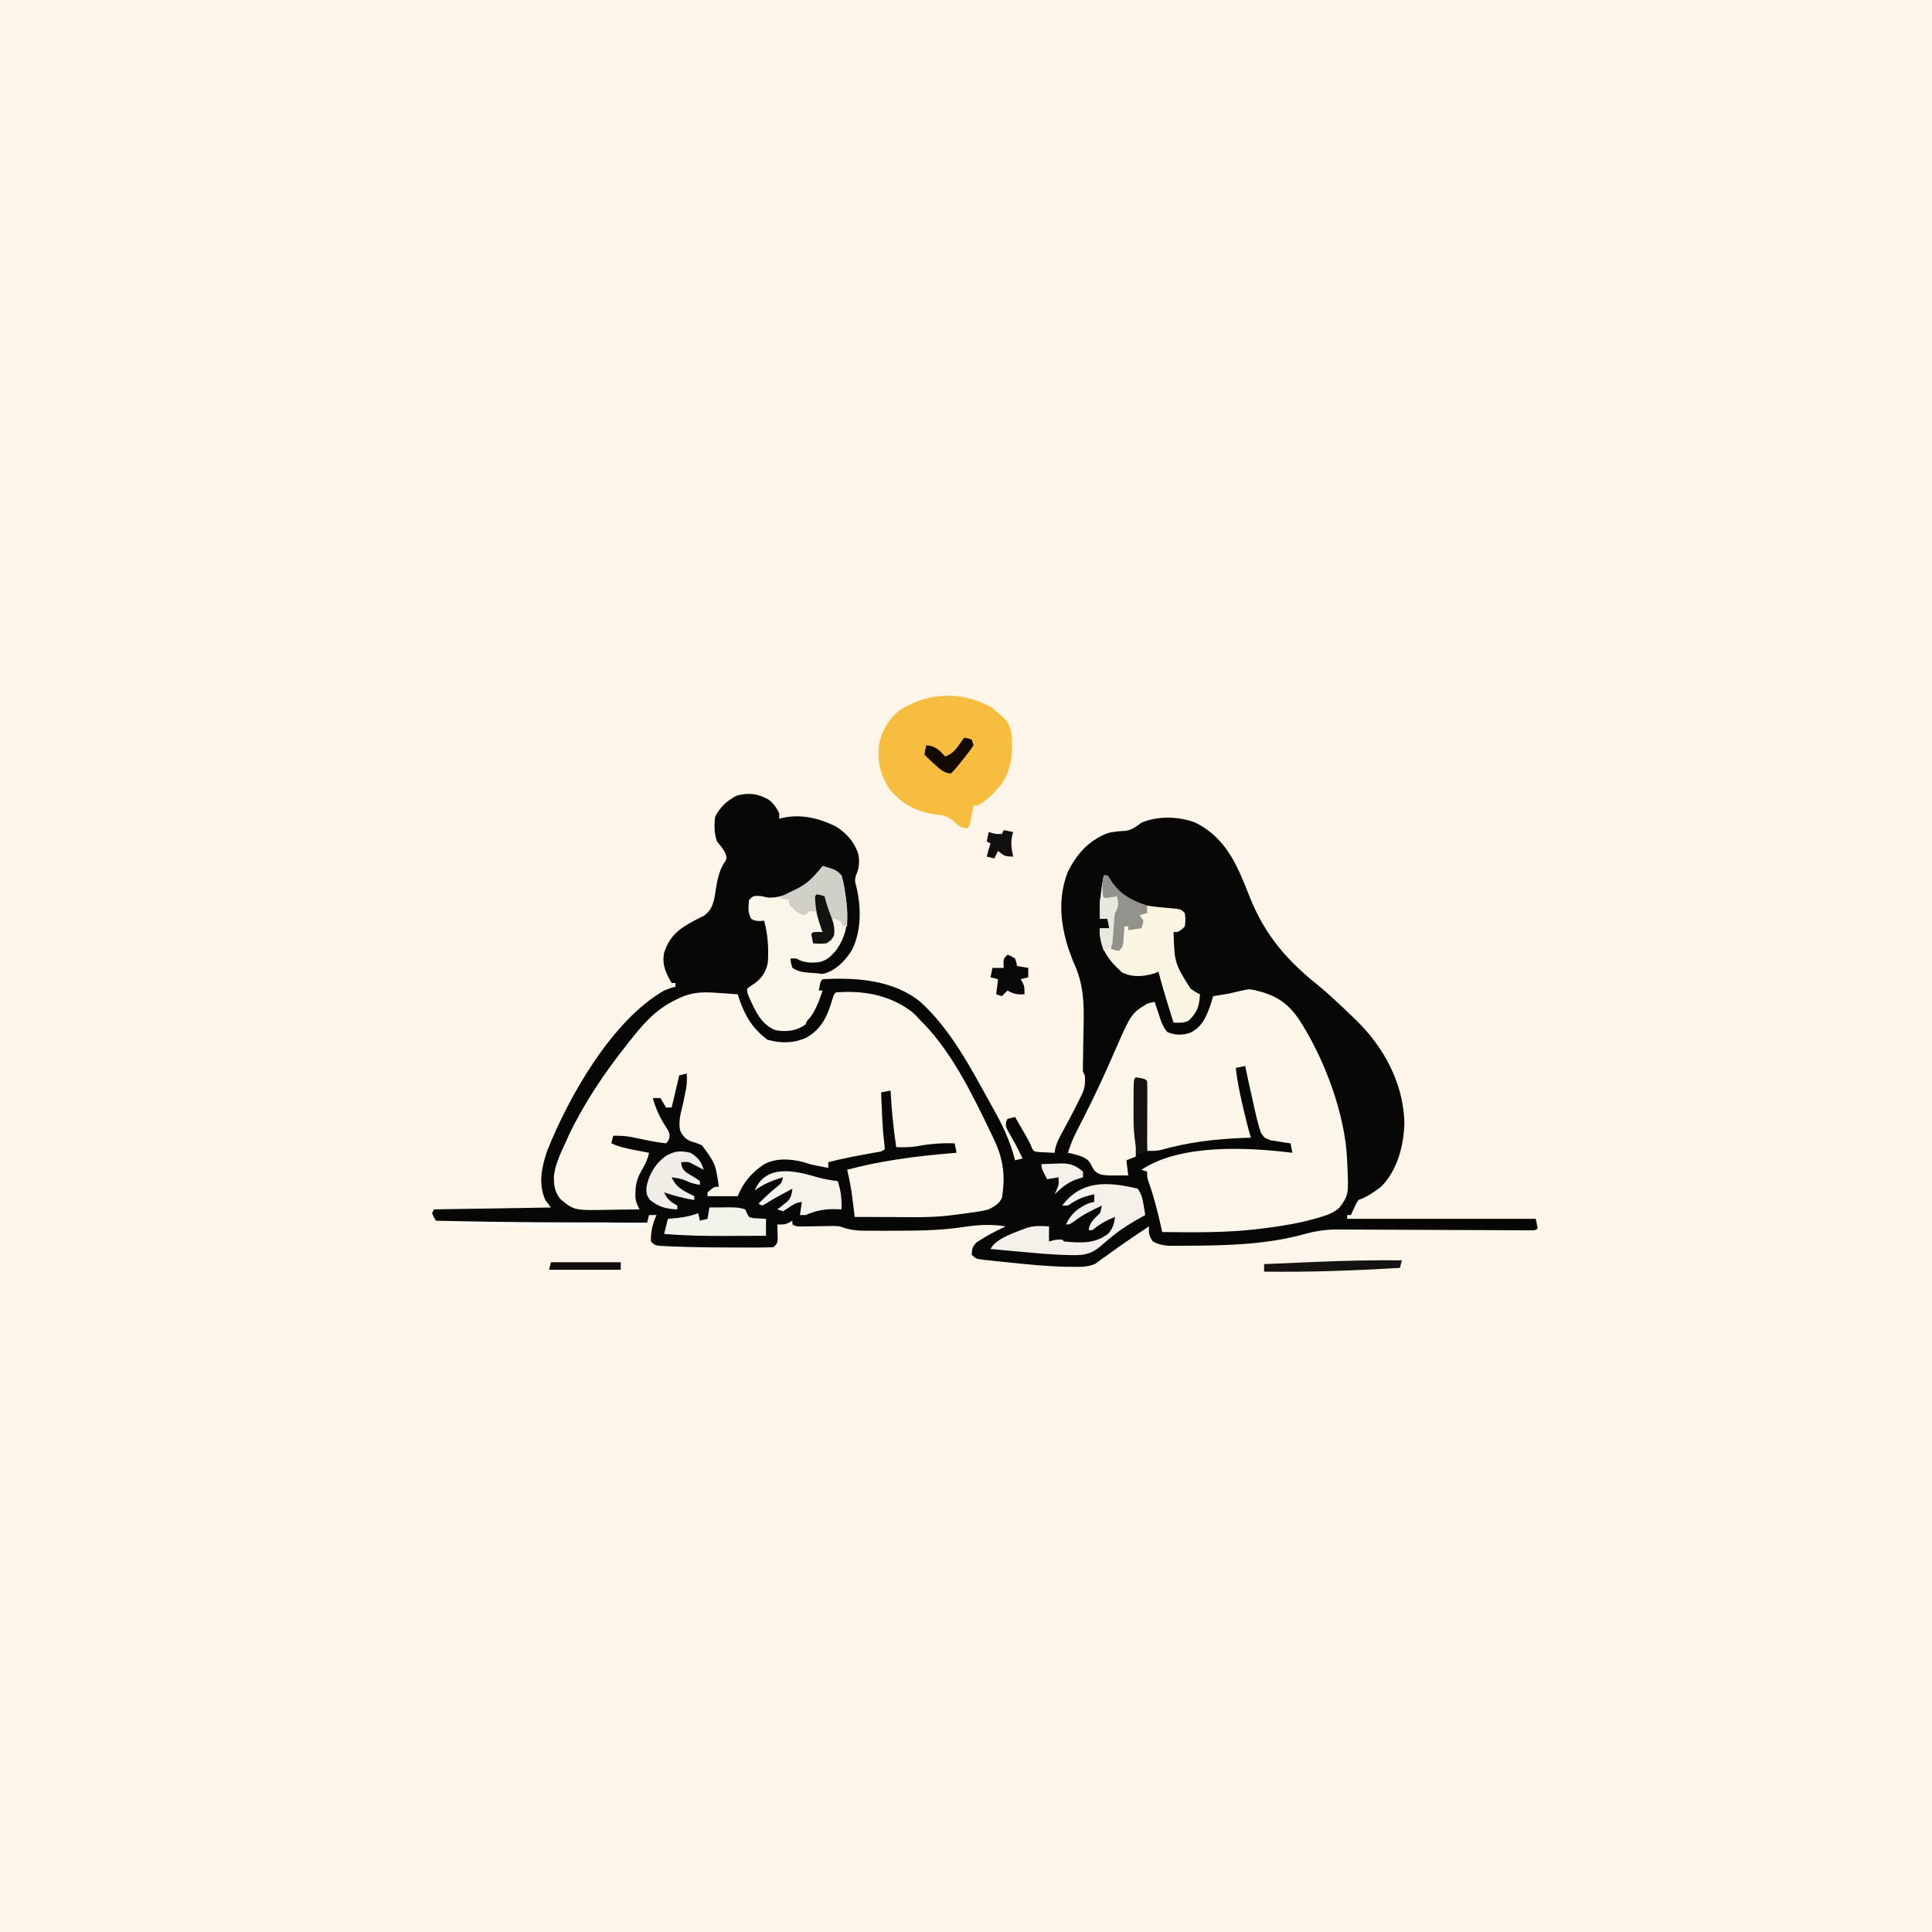
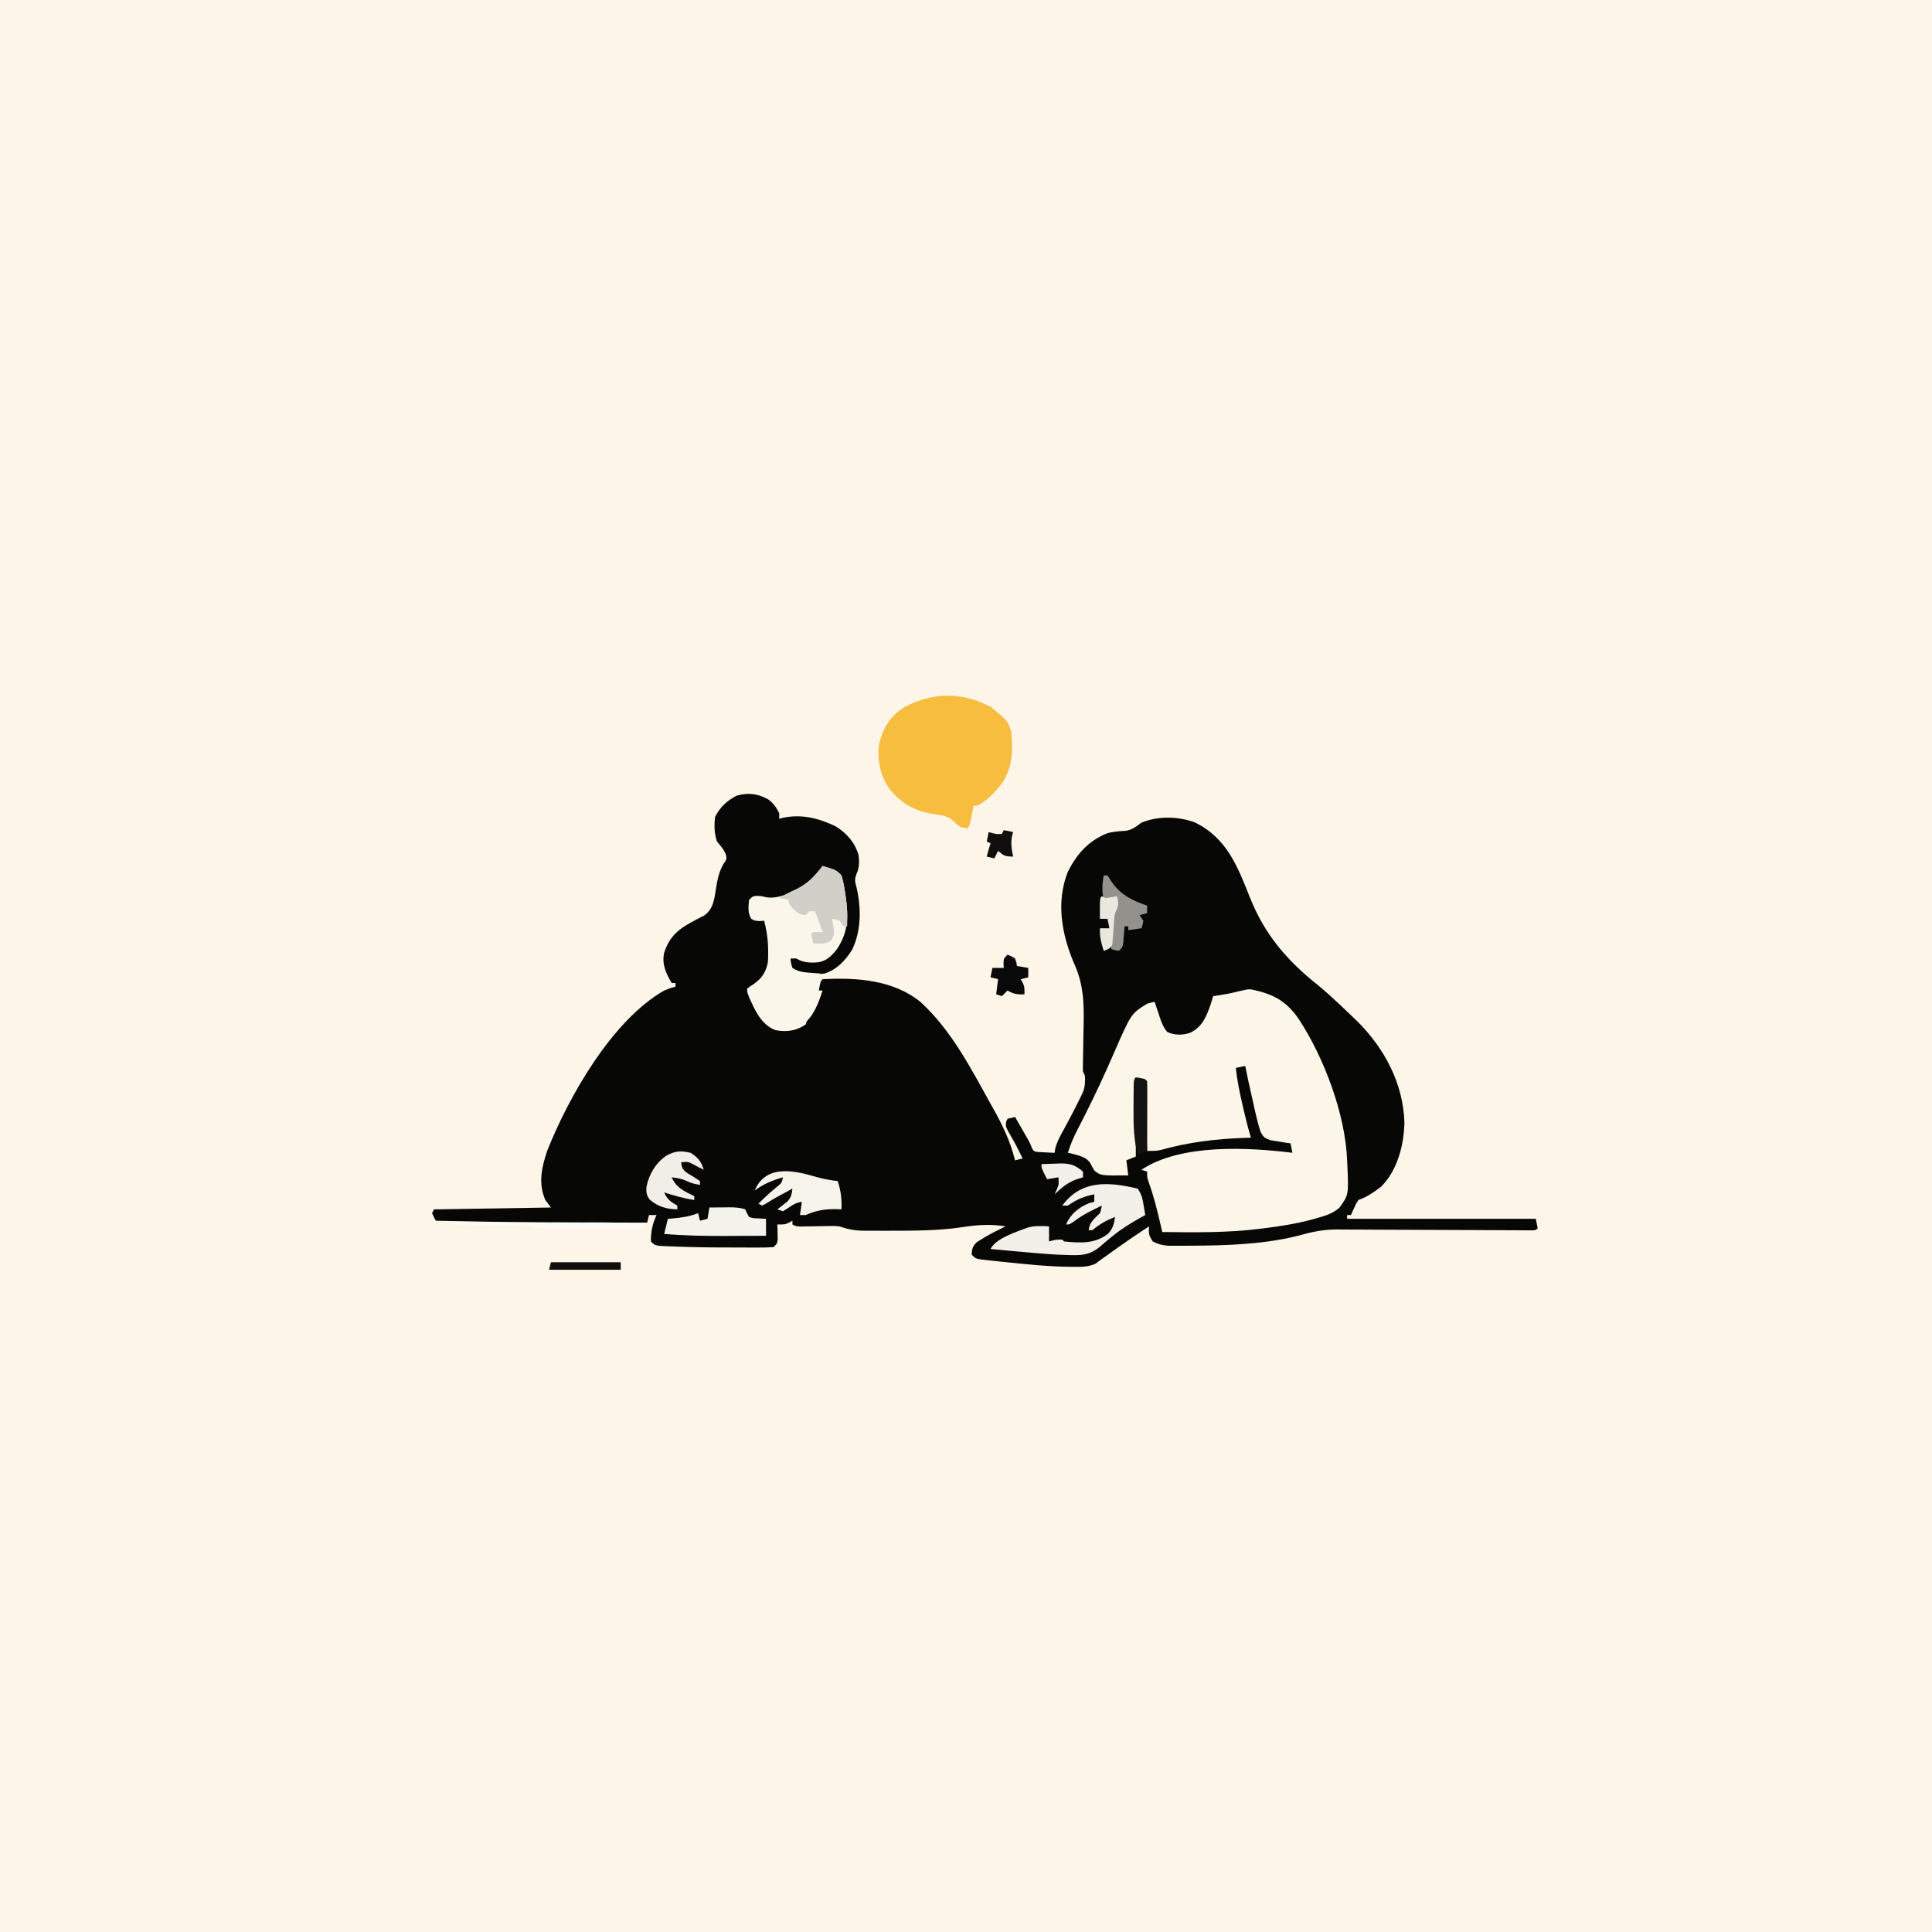
<svg xmlns="http://www.w3.org/2000/svg" version="1.1" width="1024" height="1024">
  <rect width="100%" height="100%" fill="#333333" stroke="none" />
  <path d="M0 0 C337.92 0 675.84 0 1024 0 C1024 337.92 1024 675.84 1024 1024 C686.08 1024 348.16 1024 0 1024 C0 686.08 0 348.16 0 0 Z " fill="#FDF6E8" transform="translate(0,0)" />
  <path d="M0 0 C2.75 1.99 4.24 4.28 5.77 7.28 C5.77 8.27 5.77 9.26 5.77 10.28 C6.59 10.04 6.59 10.04 7.43 9.8 C17.44 7.56 26.68 9.9 35.77 14.28 C41.53 17.95 45.77 22.66 47.77 29.28 C48.31 33.02 48.25 36.22 46.64 39.71 C45.65 42.62 45.92 43.47 46.68 46.36 C49.27 57.28 49.36 69.64 44.32 79.82 C40.76 85.45 36.22 90.24 29.77 92.28 C17.77 93.5 17.77 93.5 12.95 90.28 C12.23 89.62 11.51 88.96 10.77 88.28 C11.1 86.63 11.43 84.98 11.77 83.28 C16.52 84.15 16.52 84.15 18.77 85.28 C24.37 85.65 27.95 85.49 32.77 82.28 C38.34 76.84 40.84 70.57 41.14 62.78 C40.95 57.96 40.38 53.18 39.7 48.4 C39.58 47.3 39.58 47.3 39.45 46.17 C38.97 43.22 38.45 40.89 36.19 38.85 C34.12 37.51 34.12 37.51 30.77 36.28 C27.35 37.41 26.91 38.18 24.83 40.96 C19.25 47.56 10.24 51.86 1.77 53.28 C-0.92 53.12 -3.54 52.85 -6.2 52.47 C-6.87 52.41 -7.54 52.34 -8.23 52.28 C-10.13 54.17 -9.41 56.85 -9.46 59.37 C-9.4 61.52 -9.4 61.52 -7.23 63.28 C-4.65 63.44 -4.65 63.44 -2.23 63.28 C1.12 71.1 2.23 80.14 0.23 88.5 C-1.65 93.15 -4.18 97.39 -8.87 99.41 C-9.65 99.7 -10.43 99.98 -11.23 100.28 C-10.07 102.85 -8.88 105.41 -7.67 107.96 C-7.35 108.69 -7.03 109.41 -6.69 110.15 C-4.2 115.35 -1.43 118.65 3.77 121.28 C8.68 122.54 13.5 121.82 18.02 119.53 C23.93 115.38 26.55 107.92 28.77 101.28 C28.11 101.28 27.45 101.28 26.77 101.28 C27.64 96.4 27.64 96.4 28.77 95.28 C46.65 94.3 66.35 95.6 80.79 107.46 C96.93 122.29 107.26 142.3 117.77 161.28 C118.2 162.06 118.64 162.84 119.1 163.64 C124.16 172.66 128.26 181.18 130.77 191.28 C132.09 190.95 133.41 190.62 134.77 190.28 C131.31 183.21 131.31 183.21 127.39 176.4 C125.77 173.28 125.77 173.28 126.02 170.84 C126.39 170.07 126.39 170.07 126.77 169.28 C128.09 168.95 129.41 168.62 130.77 168.28 C132.06 170.53 133.35 172.78 134.64 175.03 C135.19 175.98 135.19 175.98 135.75 176.95 C138.7 182.11 138.7 182.11 139.67 184.68 C140.7 186.57 140.7 186.57 143.37 186.89 C144.36 186.93 145.36 186.98 146.39 187.03 C147.39 187.08 148.4 187.14 149.43 187.2 C150.2 187.23 150.97 187.25 151.77 187.28 C151.84 186.62 151.92 185.96 152 185.28 C153.03 181.23 154.94 177.91 156.95 174.28 C159.84 168.92 162.69 163.57 165.33 158.09 C165.8 157.11 166.28 156.12 166.77 155.11 C167.88 151.96 168.02 149.59 167.77 146.28 C167.44 145.62 167.11 144.96 166.77 144.28 C166.7 142.93 166.7 141.58 166.73 140.23 C166.75 139.4 166.76 138.56 166.78 137.7 C166.81 136.34 166.81 136.34 166.84 134.95 C166.87 133.01 166.9 131.08 166.92 129.14 C166.96 126.1 167.01 123.06 167.09 120.02 C167.37 107.65 167.08 97.67 161.77 86.28 C155.42 71.03 152.44 54.18 158.77 38.28 C163.6 28.79 169.49 22.14 179.37 18.01 C182.72 16.99 186 16.84 189.48 16.62 C192.88 16.11 195.05 14.31 197.77 12.28 C206.56 8.68 217.27 8.88 226.14 12.21 C242.89 20.38 248.76 35.51 255.2 51.84 C263.16 71.85 275.05 85.58 291.84 98.86 C295.53 101.91 299.02 105.13 302.52 108.4 C303.13 108.98 303.74 109.55 304.38 110.14 C306.18 111.84 307.98 113.56 309.77 115.28 C310.67 116.15 310.67 116.15 311.6 117.04 C326.35 131.44 336.57 150.47 337.14 171.34 C336.84 183.29 333.47 196.57 324.77 205.28 C320.95 208.11 317.3 210.77 312.77 212.28 C311.53 214.14 311.53 214.14 310.58 216.34 C310.23 217.07 309.89 217.81 309.54 218.56 C309.28 219.13 309.03 219.69 308.77 220.28 C308.11 220.28 307.45 220.28 306.77 220.28 C306.77 220.94 306.77 221.6 306.77 222.28 C339.77 222.28 372.77 222.28 406.77 222.28 C407.1 223.93 407.43 225.58 407.77 227.28 C406.77 228.28 406.77 228.28 404.9 228.39 C404.07 228.39 403.25 228.38 402.4 228.38 C401.45 228.37 400.51 228.37 399.54 228.37 C397.97 228.36 397.97 228.36 396.38 228.34 C395.28 228.34 394.19 228.33 393.07 228.33 C390.68 228.32 388.3 228.31 385.91 228.29 C382.13 228.27 378.35 228.26 374.58 228.24 C363.82 228.21 353.07 228.17 342.32 228.11 C335.75 228.07 329.18 228.05 322.61 228.03 C320.11 228.02 317.62 228.01 315.12 227.99 C311.6 227.96 308.09 227.96 304.58 227.95 C303.04 227.93 303.04 227.93 301.48 227.92 C295.14 227.93 289.53 228.85 283.42 230.55 C264.12 235.86 243.09 236.45 223.2 236.53 C222.18 236.54 222.18 236.54 221.13 236.54 C219.18 236.56 217.22 236.55 215.26 236.54 C214.13 236.54 213 236.54 211.83 236.54 C208.7 236.27 206.54 235.74 203.77 234.28 C201.61 231.05 201.56 229.99 201.77 226.28 C194.58 230.99 187.52 235.82 180.58 240.86 C178.98 242.01 177.37 243.15 175.77 244.28 C174.62 245.15 174.62 245.15 173.45 246.04 C169.42 247.9 165.71 247.76 161.33 247.71 C160.37 247.71 159.41 247.71 158.42 247.7 C148.05 247.51 137.76 246.47 127.45 245.4 C126.59 245.32 125.73 245.23 124.85 245.14 C122.38 244.89 119.92 244.62 117.46 244.35 C116.72 244.27 115.97 244.19 115.2 244.11 C110 243.51 110 243.51 107.77 241.28 C107.92 238.18 108.26 236.75 110.55 234.62 C111.3 234.15 112.05 233.69 112.83 233.21 C113.63 232.72 114.44 232.22 115.27 231.7 C118.71 229.74 122.19 227.97 125.77 226.28 C117.73 224.98 110.73 225.47 102.77 226.71 C90.25 228.57 77.77 228.59 65.14 228.59 C64.13 228.59 63.12 228.6 62.08 228.6 C59.17 228.61 56.26 228.59 53.35 228.58 C52.47 228.58 51.6 228.58 50.69 228.58 C45.94 228.53 42.28 227.91 37.77 226.28 C35 226.02 35 226.02 32.22 226.12 C31.21 226.13 30.2 226.14 29.16 226.15 C28.12 226.17 27.08 226.19 26.02 226.21 C23.94 226.25 21.86 226.28 19.78 226.3 C18.87 226.32 17.95 226.34 17.01 226.36 C14.77 226.28 14.77 226.28 12.77 225.28 C12.77 224.62 12.77 223.96 12.77 223.28 C12.19 223.61 11.61 223.94 11.02 224.28 C8.77 225.28 8.77 225.28 4.77 225.28 C4.79 225.98 4.81 226.67 4.84 227.39 C4.85 228.3 4.87 229.21 4.89 230.15 C4.91 231.06 4.94 231.96 4.96 232.89 C4.77 235.28 4.77 235.28 2.77 237.28 C-0.23 237.47 -3.14 237.53 -6.13 237.51 C-7.49 237.51 -7.49 237.51 -8.87 237.51 C-10.8 237.5 -12.73 237.5 -14.66 237.48 C-17.54 237.47 -20.41 237.46 -23.29 237.46 C-32.71 237.45 -42.11 237.29 -51.52 236.89 C-52.8 236.85 -52.8 236.85 -54.1 236.8 C-60 236.51 -60 236.51 -62.23 234.28 C-62.35 229.4 -61.36 224.66 -59.23 220.28 C-60.55 220.28 -61.87 220.28 -63.23 220.28 C-63.56 221.6 -63.89 222.92 -64.23 224.28 C-101.59 224.41 -138.89 224.13 -176.23 223.28 C-177.3 221.4 -177.3 221.4 -178.23 219.28 C-177.74 218.29 -177.74 218.29 -177.23 217.28 C-146.54 216.78 -146.54 216.78 -115.23 216.28 C-116.22 214.96 -117.21 213.64 -118.23 212.28 C-122.02 203.51 -120.17 195.01 -117.23 186.28 C-105.75 157.37 -82.85 117.12 -55.23 101.28 C-51.61 99.84 -51.61 99.84 -49.23 99.28 C-49.23 98.62 -49.23 97.96 -49.23 97.28 C-49.89 97.28 -50.55 97.28 -51.23 97.28 C-54.32 92.09 -56.49 87.42 -55.23 81.28 C-52.26 72.07 -47.03 68.31 -38.76 63.98 C-37.97 63.56 -37.17 63.15 -36.36 62.71 C-35.64 62.36 -34.92 62.01 -34.18 61.65 C-30.43 59.01 -29.38 55.97 -28.43 51.57 C-28.21 50.2 -28 48.83 -27.8 47.46 C-27.04 42.86 -26.26 38.66 -23.98 34.53 C-21.99 31.59 -21.99 31.59 -22.5 29.23 C-23.54 26.47 -25.37 24.55 -27.23 22.28 C-28.68 17.93 -28.75 13.82 -28.23 9.28 C-25.62 4.04 -22.04 0.79 -16.92 -1.97 C-10.58 -3.74 -5.68 -3.14 0 0 Z " fill="#070706" transform="translate(407.234,423.723)" />
-   <path d="M0 0 C1.05 0.07 2.1 0.13 3.19 0.2 C5.75 0.36 8.31 0.55 10.88 0.75 C11.28 2 11.28 2 11.69 3.28 C14.89 12.48 18.79 18.93 26.62 24.81 C33.67 26.84 40.51 26.76 47.25 23.75 C55.6 18.95 58.45 12.16 61.11 3.19 C61.88 0.75 61.88 0.75 62.88 -0.25 C77.43 -1.37 90.85 0.93 102.88 9.75 C105.5 12.06 105.5 12.06 107.88 14.75 C108.42 15.29 108.97 15.84 109.53 16.39 C124.97 32.41 135.96 55.23 145.5 75.12 C145.91 75.99 146.33 76.85 146.75 77.74 C151.75 88.39 152.81 97.2 150.9 108.74 C149.24 111.99 147.07 113.06 143.88 114.75 C140.84 115.59 137.8 116.03 134.69 116.44 C133.9 116.55 133.11 116.67 132.3 116.79 C129.83 117.15 127.36 117.45 124.88 117.75 C124.11 117.85 123.34 117.95 122.55 118.05 C112.64 119.16 102.65 118.86 92.69 118.81 C90.76 118.81 88.84 118.8 86.91 118.8 C82.23 118.79 77.55 118.77 72.88 118.75 C72.68 117.11 72.68 117.11 72.48 115.44 C72.3 113.99 72.12 112.54 71.95 111.09 C71.82 110.02 71.82 110.02 71.68 108.92 C71.05 103.77 70.13 98.79 68.88 93.75 C76.81 91.65 84.71 89.95 92.81 88.69 C93.88 88.52 94.94 88.35 96.04 88.17 C106.28 86.6 116.55 85.58 126.88 84.75 C126.54 83.1 126.22 81.45 125.88 79.75 C118.93 79.5 112.52 80.04 105.69 81.3 C102.02 81.89 98.58 81.89 94.88 81.75 C93.41 71.75 92.42 61.84 91.88 51.75 C89.4 52.25 89.4 52.25 86.88 52.75 C87.02 56.06 87.16 59.38 87.31 62.69 C87.35 63.61 87.39 64.54 87.43 65.49 C87.64 69.98 87.92 74.42 88.47 78.88 C88.61 80.16 88.74 81.43 88.88 82.75 C87.33 84.3 85.6 84.26 83.46 84.65 C82.56 84.82 81.65 84.99 80.71 85.16 C79.76 85.34 78.8 85.51 77.81 85.69 C71.44 86.85 65.14 88.1 58.88 89.75 C58.88 90.74 58.88 91.73 58.88 92.75 C49.63 91 49.63 91 45.5 89.62 C38.61 87.96 31.61 87.44 25.12 90.69 C18.49 94.93 13.78 100.48 10.88 107.75 C5.6 107.75 0.31 107.75 -5.12 107.75 C-5.12 107.09 -5.12 106.43 -5.12 105.75 C-1.66 102.75 -1.66 102.75 0.88 102.75 C-0.93 90.45 -0.93 90.45 -8.12 80.75 C-10.15 79.85 -12.17 79.21 -14.28 78.55 C-16.96 77.39 -18.39 75.56 -19.64 72.96 C-20.69 68.17 -19.22 63.43 -18.12 58.75 C-17.74 56.96 -17.37 55.17 -17 53.38 C-16.83 52.58 -16.67 51.78 -16.5 50.95 C-16.03 48.2 -15.98 45.54 -16.12 42.75 C-17.44 43.08 -18.76 43.41 -20.12 43.75 C-21.44 49.36 -22.76 54.97 -24.12 60.75 C-25.12 60.75 -26.11 60.75 -27.12 60.75 C-27.6 59.92 -28.07 59.1 -28.56 58.25 C-29.08 57.42 -29.59 56.6 -30.12 55.75 C-31.44 55.75 -32.76 55.75 -34.12 55.75 C-32.39 62.04 -29.89 67.08 -26.23 72.49 C-25.12 74.75 -25.12 74.75 -25.39 76.98 C-26.12 78.75 -26.12 78.75 -27.12 79.75 C-33.34 79.07 -39.4 77.68 -45.5 76.37 C-48.8 75.81 -51.79 75.63 -55.12 75.75 C-55.45 77.07 -55.79 78.39 -56.12 79.75 C-51.97 81.61 -47.76 82.54 -43.31 83.38 C-42.62 83.51 -41.93 83.64 -41.21 83.78 C-39.52 84.11 -37.82 84.43 -36.12 84.75 C-36.77 87.99 -37.97 90.46 -39.62 93.31 C-42.08 97.55 -43.28 100.76 -43.31 105.69 C-43.33 106.54 -43.34 107.4 -43.36 108.28 C-43.11 110.91 -42.36 112.44 -41.12 114.75 C-45.23 114.82 -49.34 114.88 -53.45 114.91 C-54.84 114.93 -56.24 114.95 -57.63 114.98 C-75.85 115.31 -75.85 115.31 -83.12 109.25 C-86.29 105.29 -86.59 101.72 -86.53 96.81 C-85.68 90.4 -82.8 84.58 -80.12 78.75 C-79.63 77.65 -79.13 76.55 -78.62 75.41 C-70.51 58.34 -59.83 42.55 -48.12 27.75 C-47.71 27.22 -47.29 26.68 -46.86 26.13 C-39.61 16.9 -32.83 8.89 -22.12 3.75 C-21.39 3.39 -20.66 3.02 -19.91 2.65 C-13.07 -0.46 -7.41 -0.59 0 0 Z " fill="#FBF6E8" transform="translate(380.125,526.25)" />
  <path d="M0 0 C11.42 2.32 18.44 6.04 25.09 15.74 C38.44 36.06 49.74 66.09 50.68 90.54 C50.71 91.17 50.74 91.79 50.77 92.44 C51.51 108.82 51.51 108.82 46.68 115.54 C43.31 118.65 39.44 119.81 35.11 121.04 C34.37 121.26 33.62 121.47 32.85 121.69 C24.23 124.07 15.54 125.45 6.68 126.54 C5.86 126.65 5.05 126.75 4.21 126.86 C-12.94 128.98 -30.09 128.75 -47.32 128.54 C-47.57 127.46 -47.81 126.37 -48.06 125.25 C-49.86 117.29 -51.81 109.55 -54.59 101.86 C-55.32 99.54 -55.32 99.54 -55.32 96.54 C-56.31 96.21 -57.3 95.88 -58.32 95.54 C-37.49 81.65 -1.72 83.66 21.68 86.54 C21.35 84.89 21.02 83.24 20.68 81.54 C19.7 81.41 18.72 81.27 17.72 81.13 C15.81 80.81 15.81 80.81 13.86 80.48 C12.6 80.28 11.33 80.09 10.03 79.88 C6.68 78.54 6.68 78.54 4.92 75.74 C3.03 70.1 1.83 64.22 0.55 58.42 C0.29 57.25 0.02 56.08 -0.25 54.88 C-1.33 50.11 -2.38 45.34 -3.32 40.54 C-4.97 40.87 -6.62 41.2 -8.32 41.54 C-7.64 48.03 -6.36 54.26 -4.89 60.61 C-4.56 62.04 -4.56 62.04 -4.23 63.5 C-3.07 68.56 -1.81 73.56 -0.32 78.54 C-1.56 78.58 -2.79 78.62 -4.07 78.66 C-19.02 79.2 -33.41 80.93 -47.84 84.99 C-50.32 85.54 -50.32 85.54 -55.32 85.54 C-55.65 73.33 -55.98 61.12 -56.32 48.54 C-57.97 48.21 -59.62 47.88 -61.32 47.54 C-61.32 61.07 -61.32 74.6 -61.32 88.54 C-63.8 89.53 -63.8 89.53 -66.32 90.54 C-65.99 93.18 -65.66 95.82 -65.32 98.54 C-79.9 98.66 -79.9 98.66 -83.25 96.02 C-84.39 94.17 -84.39 94.17 -85.32 92.26 C-87.47 88.58 -91.87 87.95 -95.76 86.86 C-96.28 86.75 -96.79 86.65 -97.32 86.54 C-96.04 82.43 -94.5 78.68 -92.52 74.85 C-91.96 73.76 -91.41 72.66 -90.83 71.53 C-89.93 69.77 -89.93 69.77 -89.01 67.98 C-83.21 56.58 -77.84 45.05 -72.76 33.31 C-63.78 12.77 -63.78 12.77 -55.32 7.54 C-53.11 6.89 -53.11 6.89 -51.32 6.54 C-51.06 7.37 -50.79 8.19 -50.51 9.04 C-49.92 10.78 -49.92 10.78 -49.32 12.54 C-49.11 13.23 -48.89 13.91 -48.66 14.62 C-47.63 17.67 -46.73 20.07 -44.64 22.54 C-40.52 24.32 -36.58 24.31 -32.39 22.89 C-25.94 19.67 -23.78 14.11 -21.57 7.61 C-21.15 6.25 -20.73 4.9 -20.32 3.54 C-19.56 3.42 -18.81 3.3 -18.02 3.18 C-16.53 2.92 -16.53 2.92 -15.01 2.67 C-14.03 2.51 -13.04 2.34 -12.02 2.18 C-1.72 -0.24 -1.72 -0.24 0 0 Z " fill="#FBF6E8" transform="translate(663.324,524.457)" />
  <path d="M0 0 C8.78 7.28 8.78 7.28 10.56 13.12 C11.54 23.75 11.19 33.11 4.47 41.85 C0.84 46.05 -2.47 49.55 -7.44 52.12 C-8.1 52.12 -8.76 52.12 -9.44 52.12 C-9.57 52.82 -9.7 53.52 -9.84 54.24 C-10.02 55.15 -10.19 56.06 -10.38 57 C-10.55 57.9 -10.72 58.81 -10.9 59.74 C-11.44 62.12 -11.44 62.12 -12.44 64.12 C-16.01 63.82 -17.19 63.4 -19.63 60.66 C-23.01 57.6 -25.77 57.19 -30.12 56.69 C-40.12 55.15 -47.54 51.34 -53.96 43.31 C-59.06 35.74 -60.61 28.17 -59.44 19.12 C-57.44 11.24 -53.7 4.91 -46.85 0.43 C-31.77 -8.14 -15.34 -8.37 0 0 Z " fill="#F7BD3F" transform="translate(525.438,374.875)" />
  <path d="M0 0 C7.15 2.11 7.15 2.11 10 5 C10.79 7.76 11.34 10.24 11.75 13.06 C11.93 14.21 11.93 14.21 12.11 15.39 C13.71 26.12 13.89 34.76 7.57 44.11 C4.81 47.56 2.44 50.05 -2 51 C-6.46 51.4 -10.08 51.33 -14 49 C-14.99 49 -15.98 49 -17 49 C-16.81 51.44 -16.81 51.44 -16 54 C-12.87 56.08 -9.94 56.36 -6.25 56.62 C-5.27 56.7 -4.28 56.77 -3.27 56.85 C-2.52 56.9 -1.77 56.95 -1 57 C-1.99 57.66 -2.98 58.32 -4 59 C-3.67 59.33 -3.34 59.66 -3 60 C-2.19 68 -3.51 74.26 -8 81 C-8.33 81.99 -8.66 82.98 -9 84 C-14.02 87.48 -19.1 88.05 -25 87 C-32.56 84.03 -35.55 76.99 -38.75 70.05 C-40 67 -40 67 -40 65 C-38.57 63.89 -38.57 63.89 -36.69 62.69 C-32.22 59.62 -30.05 56.32 -29 51 C-28.56 43.35 -29 36.39 -31 29 C-31.76 29.06 -32.53 29.12 -33.31 29.19 C-36 29 -36 29 -37.81 28 C-39.79 24.68 -39.3 21.82 -39 18 C-37 16 -37 16 -34.69 15.81 C-32 16 -32 16 -29.7 16.61 C-22.72 17.61 -14.54 13.33 -8.82 9.5 C-5.45 6.72 -2.71 3.41 0 0 Z " fill="#FAF7EA" transform="translate(436,459)" />
-   <path d="M0 0 C0.66 0 1.32 0 2 0 C2.56 0.87 3.11 1.73 3.69 2.62 C8.28 9.75 14.84 13.93 23 16 C26.96 16.6 30.94 17 34.93 17.32 C40.81 17.81 40.81 17.81 43 20 C43.38 23.44 43.38 23.44 43 27 C41.12 28.94 41.12 28.94 39 30 C38.34 30 37.68 30 37 30 C37.55 46.49 37.55 46.49 46 60 C48.65 61.84 48.65 61.84 51 63 C50.66 69.51 49.62 72.38 45 77 C42.29 78.35 39.99 78.07 37 78 C34.16 69.04 31.37 60.1 29 51 C28.22 51.33 27.43 51.66 26.62 52 C20.72 53.63 15.36 54.13 9.75 51.44 C2.87 45.34 -1.61 39.41 -2.19 29.94 C-2.13 29.3 -2.06 28.66 -2 28 C-0.35 28 1.3 28 3 28 C2.67 26.35 2.34 24.7 2 23 C0.68 23 -0.64 23 -2 23 C-2.28 15.1 -1.52 7.75 0 0 Z " fill="#FAF5E2" transform="translate(585,464)" />
  <path d="M0 0 C2.1 3.15 2.52 5.01 3.12 8.69 C3.29 9.68 3.46 10.68 3.63 11.7 C3.75 12.46 3.88 13.22 4 14 C3.25 14.41 2.5 14.83 1.73 15.25 C-3.54 18.22 -8.5 21.23 -13.19 25.06 C-14 25.72 -14.82 26.39 -15.66 27.07 C-17.15 28.3 -18.62 29.55 -20.06 30.84 C-24.7 34.57 -28.21 35.32 -34.15 35.25 C-34.84 35.24 -35.54 35.23 -36.25 35.22 C-44.7 35.06 -53.09 34.28 -61.5 33.5 C-63.11 33.35 -64.73 33.21 -66.34 33.07 C-70.23 32.72 -74.11 32.36 -78 32 C-75.13 26.25 -64.26 22.94 -58.44 20.68 C-54.53 19.59 -51.03 19.74 -47 20 C-47 22.64 -47 25.28 -47 28 C-46.1 27.75 -46.1 27.75 -45.19 27.5 C-43 27 -43 27 -40 27 C-39.67 27.33 -39.34 27.66 -39 28 C-30.49 28.8 -22.58 29.39 -15.57 23.8 C-13.11 20.98 -12.52 18.68 -12 15 C-16.71 16.85 -20.08 18.75 -24 22 C-24.66 22 -25.32 22 -26 22 C-25.52 17.72 -22.93 15.93 -20 13 C-19.32 10.91 -19.32 10.91 -19 9 C-23.89 11.31 -28.64 13.59 -33 16.81 C-36 19 -36 19 -38 19 C-35.51 13.36 -31.23 9.89 -25.56 7.62 C-24.72 7.42 -23.87 7.21 -23 7 C-23 5.68 -23 4.36 -23 3 C-28.65 4.17 -32.21 5.66 -37 9 C-37.99 9 -38.98 9 -40 9 C-29.82 -4.73 -15.59 -3.69 0 0 Z " fill="#F2F0E8" transform="translate(603,630)" />
  <path d="M0 0 C7.15 2.11 7.15 2.11 10 5 C10.79 7.76 11.34 10.24 11.75 13.06 C11.87 13.82 12 14.58 12.12 15.36 C12.98 20.96 13.27 26.34 13 32 C12.34 32 11.68 32 11 32 C10.34 31.01 9.68 30.02 9 29 C6.94 28.28 6.94 28.28 5 28 C5.12 28.6 5.24 29.21 5.36 29.83 C6.4 36.31 6.4 36.31 4.5 39.56 C1.2 41.46 -1.26 41.29 -5 41 C-5.38 39.34 -5.71 37.68 -6 36 C-5.67 35.67 -5.34 35.34 -5 35 C-3.35 35 -1.7 35 0 35 C-1.32 31.37 -2.64 27.74 -4 24 C-4.99 24 -5.98 24 -7 24 C-7.66 24.66 -8.32 25.32 -9 26 C-12.21 25.89 -13.31 24.73 -15.75 22.56 C-18 20 -18 20 -18 18 C-19.65 17.67 -21.3 17.34 -23 17 C-20.15 15.1 -17.43 13.84 -14.31 12.44 C-8.07 9.38 -4.15 5.5 0 0 Z " fill="#D1D0C8" transform="translate(436,459)" />
  <path d="M0 0 C2.6 -0.03 5.21 -0.05 7.81 -0.06 C8.55 -0.07 9.29 -0.08 10.05 -0.09 C13.3 -0.1 15.89 -0.04 19 1 C19.44 2 19.44 2 19.9 3.02 C20.26 3.67 20.63 4.33 21 5 C23.19 5.7 23.19 5.7 25.62 5.75 C27.07 5.83 28.51 5.91 30 6 C30 8.97 30 11.94 30 15 C24.72 15.03 19.44 15.04 14.16 15.05 C12.37 15.06 10.58 15.07 8.79 15.08 C-2.19 15.13 -13.05 14.93 -24 14 C-23.34 11.36 -22.68 8.72 -22 6 C-21.35 5.95 -20.7 5.9 -20.02 5.85 C-15.07 5.43 -10.67 4.84 -6 3 C-5.67 4.32 -5.34 5.64 -5 7 C-3.68 6.67 -2.36 6.34 -1 6 C-0.67 4.02 -0.34 2.04 0 0 Z " fill="#F4F3EB" transform="translate(376,640)" />
  <path d="M0 0 C3.56 0.97 6.92 1.53 10.58 1.97 C12.33 7.22 12.77 11.45 12.58 16.97 C11.88 16.94 11.18 16.9 10.45 16.87 C3.97 16.68 -0.48 17.43 -6.42 19.97 C-7.41 19.97 -8.4 19.97 -9.42 19.97 C-9.09 17.66 -8.76 15.35 -8.42 12.97 C-11.45 13.44 -12.89 14.3 -15.48 16.1 C-16.45 16.72 -17.42 17.34 -18.42 17.97 C-19.41 17.64 -20.4 17.31 -21.42 16.97 C-20.93 16.6 -20.43 16.22 -19.93 15.84 C-18.96 15.07 -18.96 15.07 -17.98 14.29 C-17.35 13.79 -16.71 13.29 -16.05 12.77 C-14.05 10.56 -13.77 8.89 -13.42 5.97 C-15.15 6.91 -16.88 7.85 -18.61 8.79 C-19.57 9.31 -20.54 9.83 -21.53 10.37 C-23.44 11.43 -25.32 12.55 -27.16 13.73 C-27.91 14.14 -28.65 14.55 -29.42 14.97 C-30.08 14.64 -30.74 14.31 -31.42 13.97 C-28.08 10.53 -24.62 7.41 -20.88 4.4 C-19.15 2.93 -19.15 2.93 -18.42 -0.03 C-24.07 1.63 -28.68 3.45 -33.42 6.97 C-27.39 -7.4 -11.75 -3.49 0 0 Z " fill="#F5F3EA" transform="translate(433.422,624.027)" />
  <path d="M0 0 C3.94 2.45 5.65 4.57 7 9 C4.98 7.99 2.97 6.98 1 5.88 C-1.25 4.73 -1.25 4.73 -5 5 C-4.66 7.88 -4.25 8.8 -1.93 10.63 C-1.11 11.13 -0.29 11.62 0.56 12.12 C2.07 13.03 3.56 13.98 5 15 C5 15.66 5 16.32 5 17 C2.48 16.58 0.34 16.18 -1.94 15 C-4.57 13.72 -7.11 13.39 -10 13 C-7.6 18.6 -3.2 20.44 2 23 C2 23.66 2 24.32 2 25 C-3.53 24.27 -8.7 22.67 -14 21 C-12.32 24.81 -10.59 25.92 -7 28 C-7 28.66 -7 29.32 -7 30 C-12.86 29.79 -16.95 28.71 -21.54 24.93 C-23.38 22.5 -23.51 21.21 -23.38 18.19 C-22.08 11.43 -18.51 5.46 -12.81 1.5 C-8.04 -1.05 -5.28 -1.18 0 0 Z " fill="#F1EEE7" transform="translate(366,611)" />
  <path d="M0 0 C0.66 0 1.32 0 2 0 C2.56 0.87 3.11 1.73 3.69 2.62 C8.44 10 14.87 13.22 23 16 C23 17.32 23 18.64 23 20 C21.68 20.33 20.36 20.66 19 21 C19.66 21.99 20.32 22.98 21 24 C20.62 26.19 20.62 26.19 20 28 C17.69 28.33 15.38 28.66 13 29 C13 28.34 13 27.68 13 27 C12.34 27 11.68 27 11 27 C10.95 27.77 10.9 28.54 10.85 29.34 C10.78 30.34 10.7 31.34 10.62 32.38 C10.56 33.37 10.49 34.37 10.41 35.4 C10 38 10 38 8 40 C5.88 39.62 5.88 39.62 4 39 C3.75 22.28 3.75 22.28 7 16 C7 14.68 7 13.36 7 12 C4.69 12.33 2.38 12.66 0 13 C-1.02 8.37 -0.84 4.66 0 0 Z " fill="#92918C" transform="translate(585,464)" />
-   <path d="M0 0 C-0.33 1.32 -0.66 2.64 -1 4 C-25.03 5.44 -48.93 6.32 -73 6 C-73 4.68 -73 3.36 -73 2 C-66.3 1.71 -59.6 1.42 -52.9 1.15 C-50.63 1.05 -48.37 0.95 -46.1 0.85 C-30.72 0.19 -15.39 -0.14 0 0 Z " fill="#151311" transform="translate(743,668)" />
  <path d="M0 0 C4.71 0.71 4.71 0.71 6 2 C6.09 4.74 6.12 7.45 6.1 10.19 C6.1 11.01 6.09 11.83 6.09 12.68 C6.09 15.3 6.08 17.93 6.06 20.56 C6.06 22.34 6.05 24.12 6.05 25.9 C6.04 30.26 6.02 34.63 6 39 C4.35 39.66 2.7 40.32 1 41 C-1.06 33.16 -1.28 25.56 -1.21 17.48 C-1.19 15.41 -1.19 13.34 -1.19 11.26 C-1.14 1.14 -1.14 1.14 0 0 Z " fill="#131312" transform="translate(602,571)" />
  <path d="M0 0 C1.94 0.75 1.94 0.75 4 2 C4.75 4.12 4.75 4.12 5 6 C7.97 6.5 7.97 6.5 11 7 C11 8.65 11 10.3 11 12 C9.68 12.33 8.36 12.66 7 13 C7.33 13.58 7.66 14.15 8 14.75 C9 17 9 17 9 21 C5.37 21.2 3.13 20.86 0 19 C-0.99 19.99 -1.98 20.98 -3 22 C-3.99 21.67 -4.98 21.34 -6 21 C-5.67 18.36 -5.34 15.72 -5 13 C-6.32 12.67 -7.64 12.34 -9 12 C-8.67 10.35 -8.34 8.7 -8 7 C-6.02 7 -4.04 7 -2 7 C-2.04 6.22 -2.08 5.43 -2.12 4.62 C-2 2 -2 2 0 0 Z " fill="#0A0909" transform="translate(534,506)" />
-   <path d="M0 0 C1.94 0.31 1.94 0.31 4 1 C4.33 1.99 4.66 2.98 5 4 C3.47 6.32 1.93 8.41 0.19 10.56 C-0.51 11.45 -0.51 11.45 -1.22 12.35 C-3.06 14.67 -4.9 16.9 -7 19 C-10.59 18.69 -12.53 16.93 -15.12 14.56 C-15.81 13.95 -16.49 13.33 -17.2 12.69 C-18.48 11.48 -19.75 10.25 -21 9 C-20.62 6.38 -20.62 6.38 -20 4 C-15.17 4.41 -13.17 6.46 -10 10 C-6.55 8.57 -4.9 6.9 -2.75 3.88 C-2.23 3.15 -1.71 2.43 -1.17 1.68 C-0.79 1.13 -0.4 0.57 0 0 Z " fill="#130B01" transform="translate(511,391)" />
  <path d="M0 0 C11.53 -0.02 23.05 -0.04 34.58 -0.05 C39.94 -0.06 45.29 -0.06 50.64 -0.08 C55.82 -0.09 60.99 -0.09 66.17 -0.09 C68.13 -0.1 70.1 -0.1 72.06 -0.11 C82.09 -0.13 92.02 -0.14 102 1 C100 3 100 3 97.6 3.25 C96.6 3.25 95.59 3.24 94.56 3.24 C93.42 3.25 92.28 3.25 91.11 3.25 C89.88 3.25 88.64 3.24 87.37 3.23 C86.11 3.23 84.85 3.23 83.55 3.23 C80.89 3.23 78.22 3.22 75.55 3.21 C72.13 3.19 68.7 3.18 65.27 3.19 C62.01 3.19 58.76 3.18 55.5 3.17 C53.64 3.17 53.64 3.17 51.75 3.16 C50.05 3.16 50.05 3.16 48.31 3.15 C46.81 3.14 46.81 3.14 45.27 3.13 C43 3 43 3 42 2 C38.9 1.84 35.82 1.74 32.71 1.68 C31.32 1.65 31.32 1.65 29.89 1.62 C26.91 1.56 23.92 1.5 20.94 1.44 C18.92 1.39 16.9 1.35 14.88 1.31 C9.92 1.2 4.96 1.1 0 1 C0 0.67 0 0.34 0 0 Z " fill="#FDFBF5" transform="translate(240,648)" />
-   <path d="M0 0 C2.06 0.44 2.06 0.44 4 1 C4.27 1.99 4.54 2.98 4.81 4 C5.59 6.77 6.54 9.4 7.62 12.06 C8.93 15.52 9.59 18.27 9 22 C7.44 24.38 7.44 24.38 5 26 C1.25 26.25 1.25 26.25 -2 26 C-2.38 24.34 -2.71 22.68 -3 21 C-2 20 -2 20 0.56 19.94 C1.77 19.97 1.77 19.97 3 20 C2.8 19.47 2.59 18.93 2.38 18.38 C0.31 12.67 -0.95 7.1 -1 1 C-0.67 0.67 -0.34 0.34 0 0 Z " fill="#131211" transform="translate(433,474)" />
-   <path d="M0 0 C0.66 0.33 1.32 0.66 2 1 C4.01 0.72 6.01 0.39 8 0 C9.1 3.98 8.81 5.41 7 9 C6.62 11.08 6.62 11.08 6.51 13.26 C6.44 14.05 6.38 14.84 6.31 15.65 C6.19 17.31 6.07 18.96 5.96 20.62 C5.9 21.41 5.83 22.2 5.76 23.01 C5.71 23.73 5.66 24.44 5.61 25.18 C5 27 5 27 2.95 28.25 C1.99 28.62 1.99 28.62 1 29 C-0.29 24.88 -1.26 21.33 -1 17 C0.65 17 2.3 17 4 17 C3.67 15.35 3.34 13.7 3 12 C1.68 12 0.36 12 -1 12 C-1.03 10.19 -1.05 8.38 -1.06 6.56 C-1.07 5.55 -1.09 4.54 -1.1 3.5 C-1 1 -1 1 0 0 Z " fill="#E9E8DF" transform="translate(584,475)" />
+   <path d="M0 0 C0.66 0.33 1.32 0.66 2 1 C4.01 0.72 6.01 0.39 8 0 C9.1 3.98 8.81 5.41 7 9 C6.62 11.08 6.62 11.08 6.51 13.26 C6.44 14.05 6.38 14.84 6.31 15.65 C6.19 17.31 6.07 18.96 5.96 20.62 C5.9 21.41 5.83 22.2 5.76 23.01 C5.71 23.73 5.66 24.44 5.61 25.18 C5 27 5 27 2.95 28.25 C1.99 28.62 1.99 28.62 1 29 C-0.29 24.88 -1.26 21.33 -1 17 C0.65 17 2.3 17 4 17 C3.67 15.35 3.34 13.7 3 12 C1.68 12 0.36 12 -1 12 C-1.03 10.19 -1.05 8.38 -1.06 6.56 C-1 1 -1 1 0 0 Z " fill="#E9E8DF" transform="translate(584,475)" />
  <path d="M0 0 C2.54 -0.11 5.08 -0.19 7.62 -0.25 C8.34 -0.28 9.05 -0.32 9.79 -0.35 C14.95 -0.45 17.97 0.47 22 4 C22 4.99 22 5.98 22 7 C20.82 7.37 19.65 7.74 18.44 8.12 C13.78 9.84 10.54 12.58 7 16 C7.33 15.26 7.66 14.51 8 13.75 C9.23 10.86 9.23 10.86 9 7 C7.02 7.33 5.04 7.66 3 8 C0 2.25 0 2.25 0 0 Z " fill="#F2F0E8" transform="translate(552,617)" />
  <path d="M0 0 C12.21 0 24.42 0 37 0 C37 1.32 37 2.64 37 4 C24.46 4 11.92 4 -1 4 C-0.67 2.68 -0.34 1.36 0 0 Z " fill="#100D0C" transform="translate(292,669)" />
  <path d="M0 0 C1.65 0.33 3.3 0.66 5 1 C4.84 1.58 4.67 2.15 4.5 2.75 C3.62 6.69 4.14 10.13 5 14 C0.73 14 0.06 13.62 -3 11 C-3.66 12.32 -4.32 13.64 -5 15 C-6.32 14.67 -7.64 14.34 -9 14 C-8.42 11.61 -7.78 9.33 -7 7 C-7.66 6.67 -8.32 6.34 -9 6 C-8.67 4.35 -8.34 2.7 -8 1 C-7.4 1.17 -6.8 1.33 -6.19 1.5 C-3.89 2.11 -3.89 2.11 -1 2 C-0.67 1.34 -0.34 0.68 0 0 Z " fill="#110F0D" transform="translate(532,440)" />
</svg>